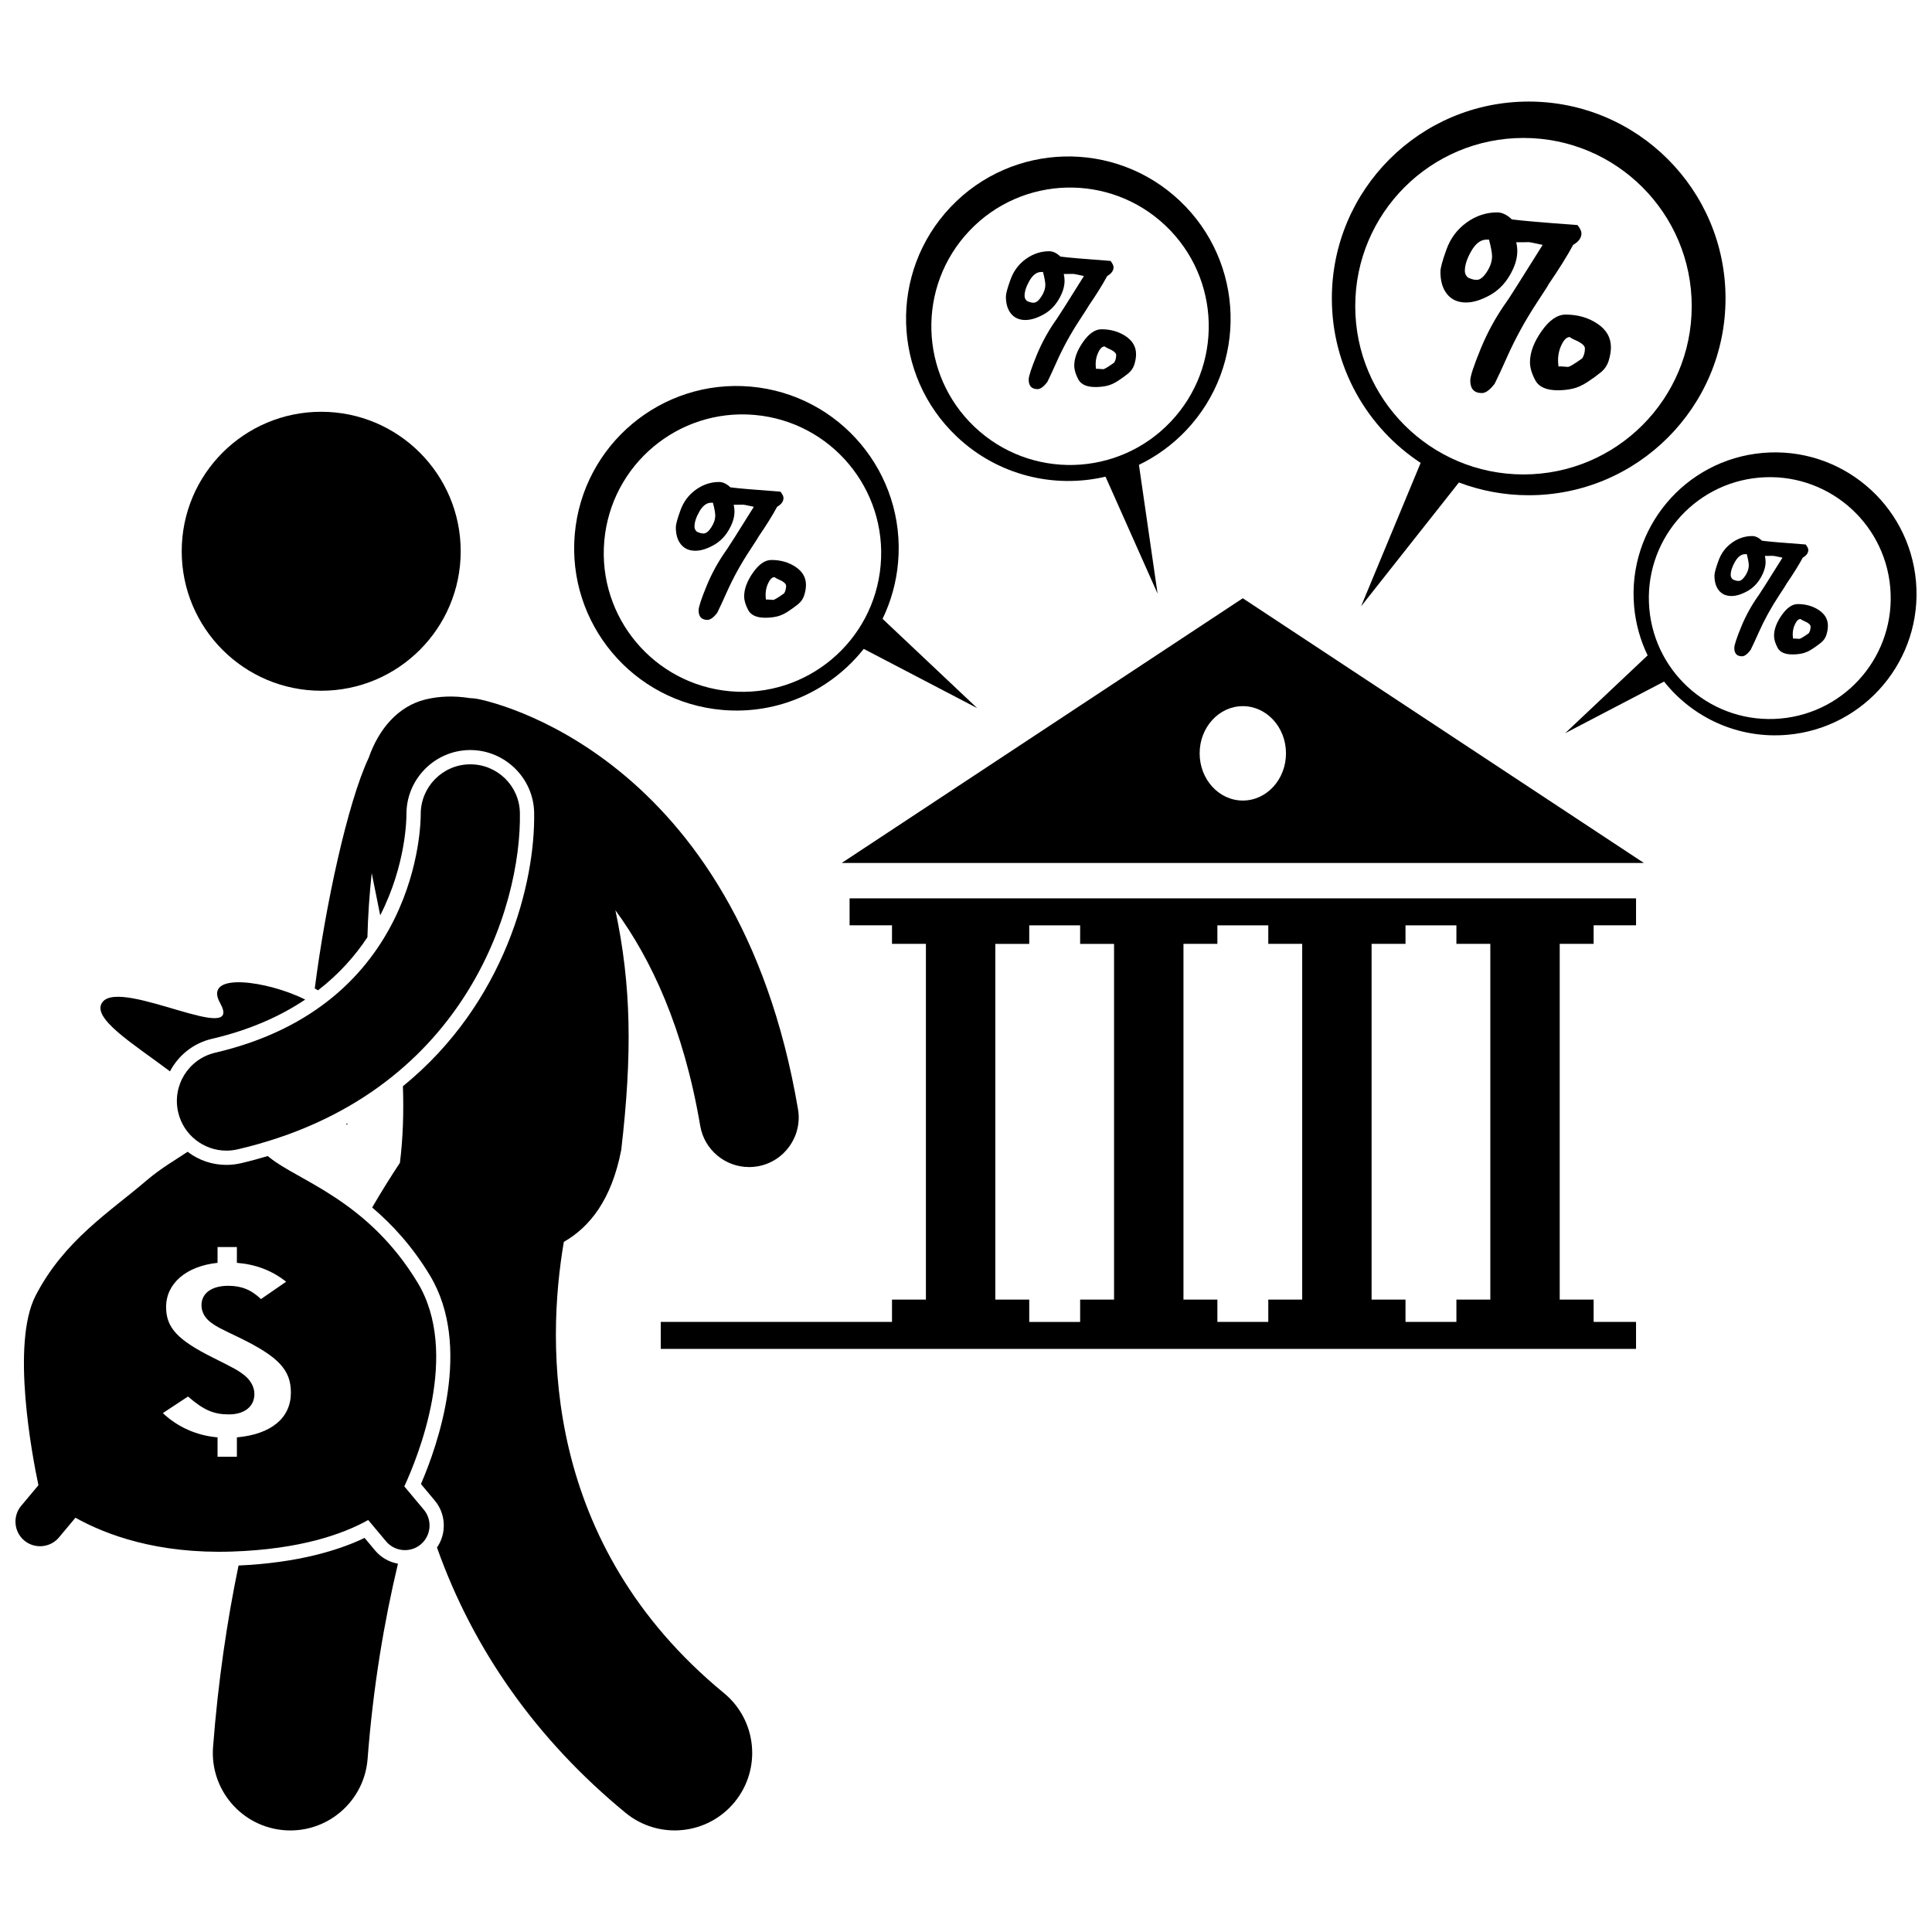
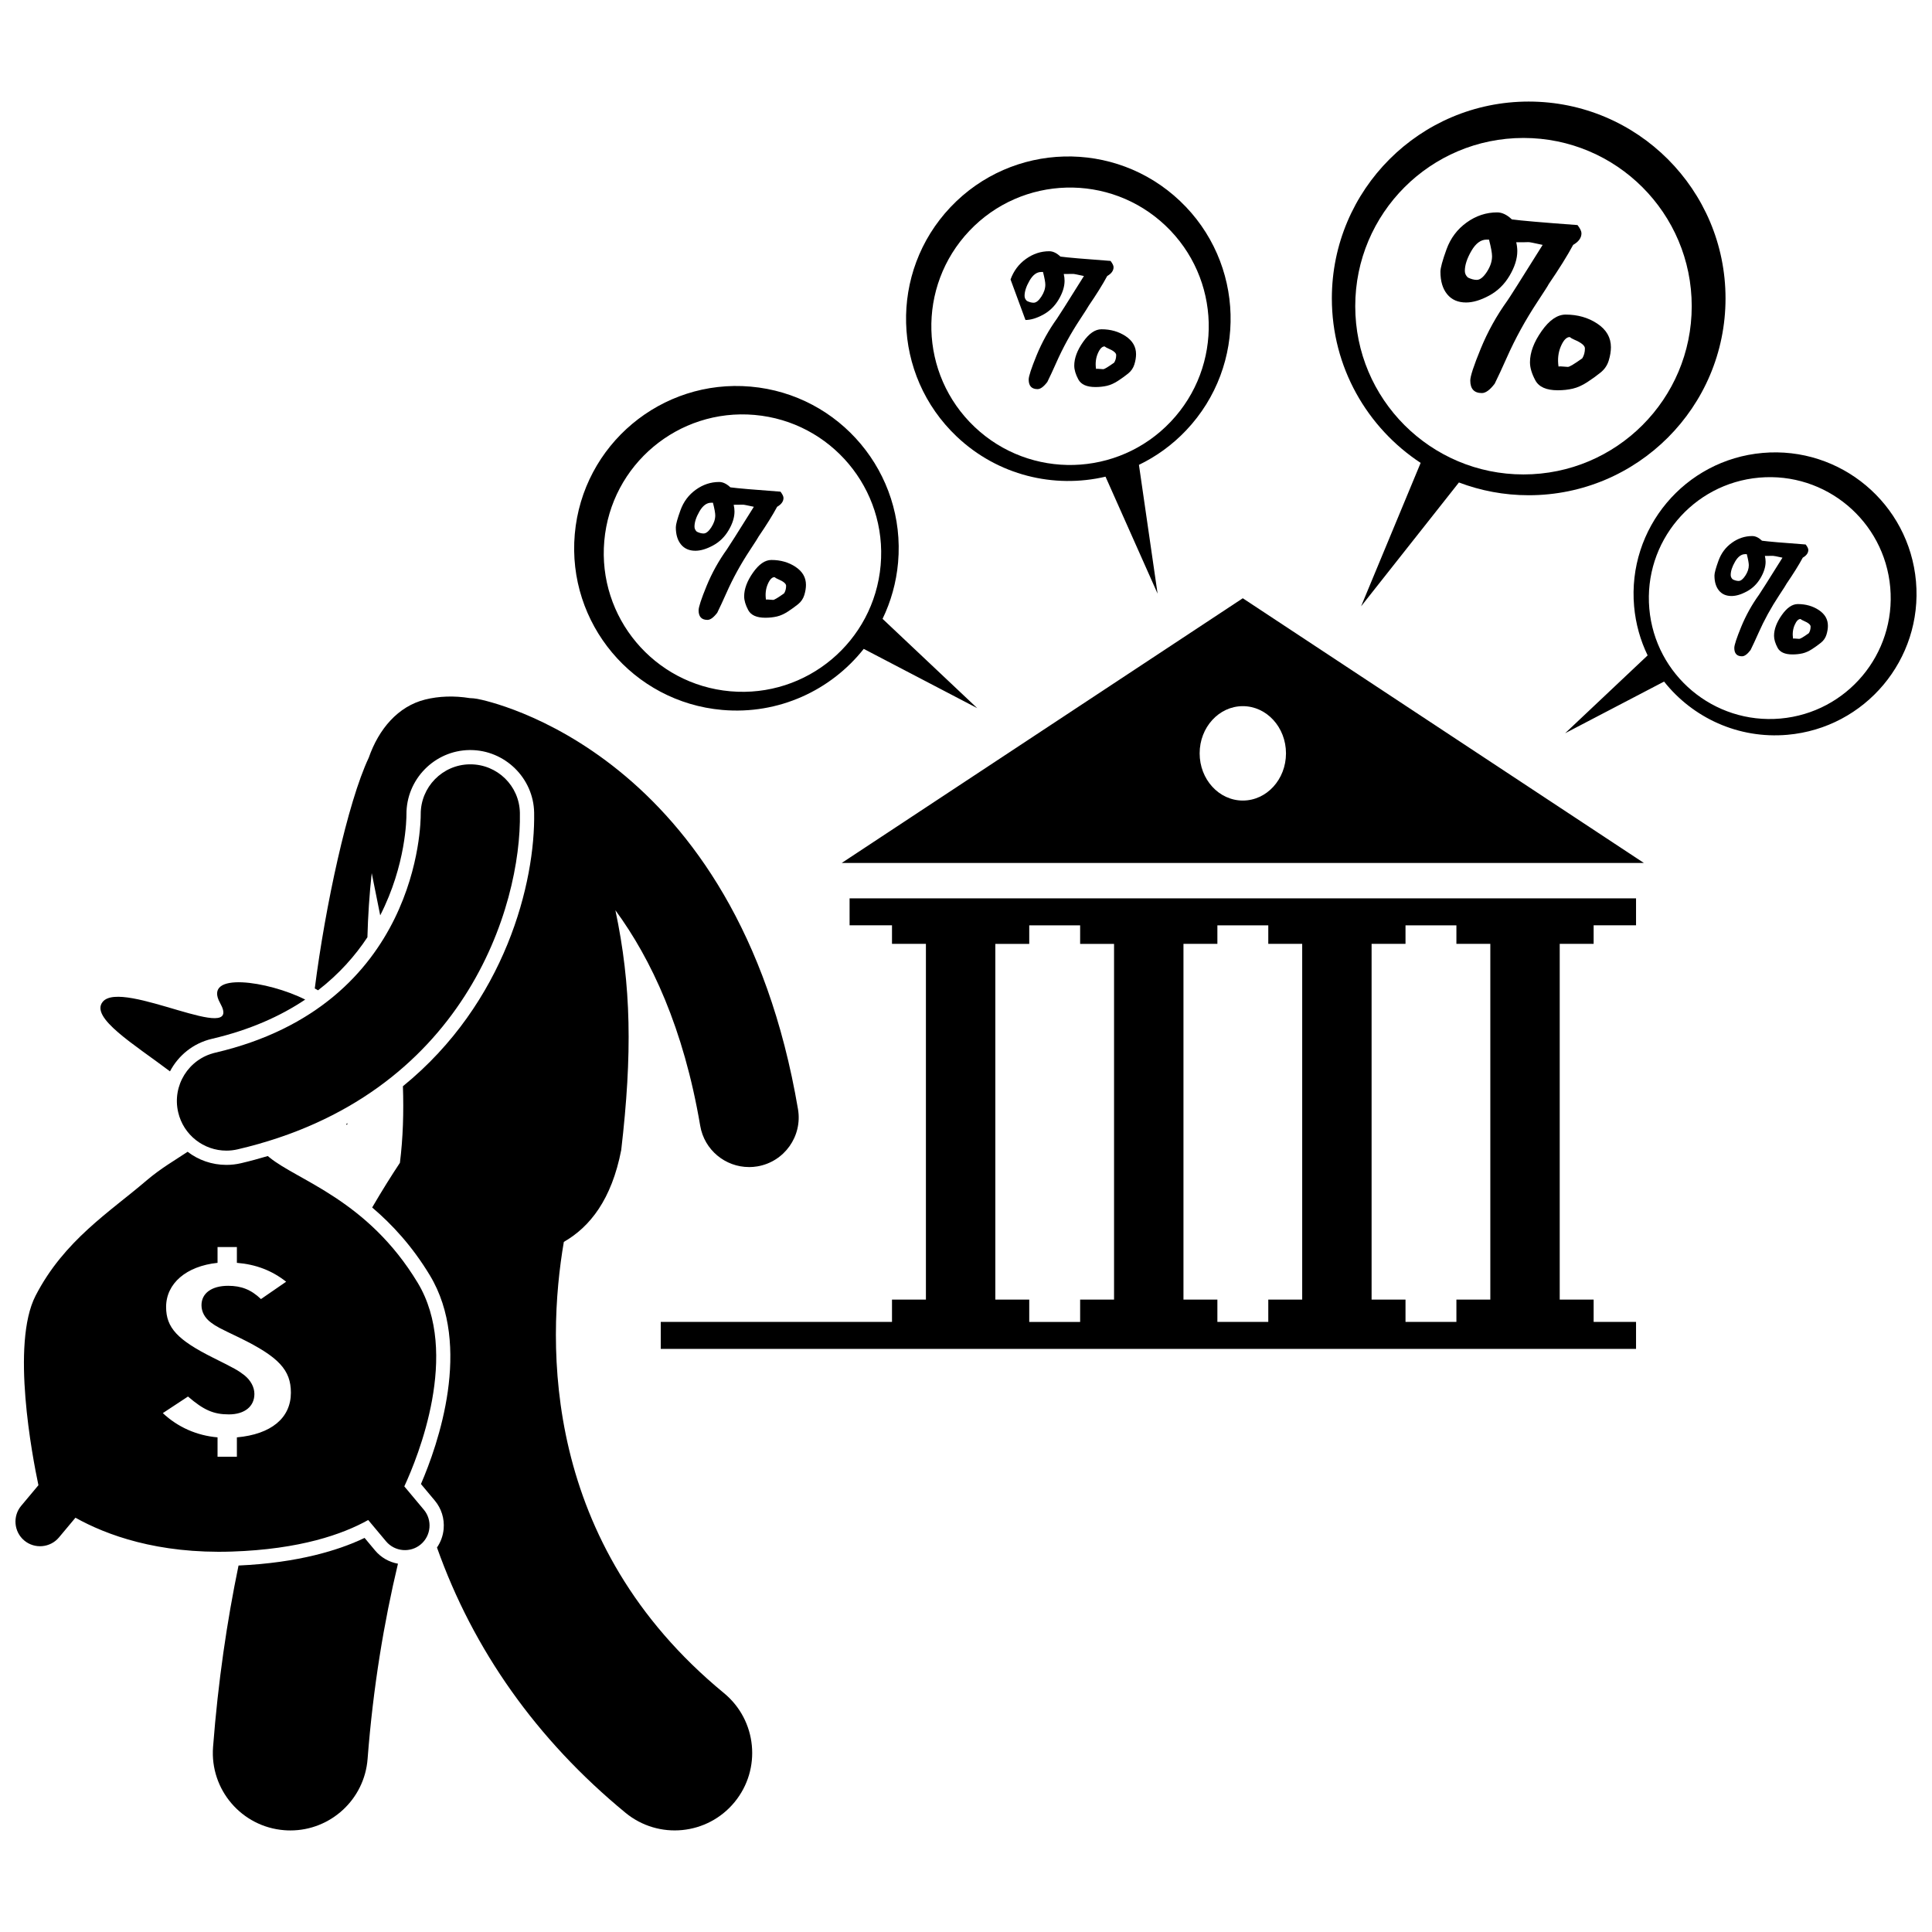
<svg xmlns="http://www.w3.org/2000/svg" width="800px" height="800px" version="1.1" viewBox="144 144 512 512">
  <defs>
    <clipPath id="b">
      <path d="m148.09 449h111.91v107h-111.91z" />
    </clipPath>
    <clipPath id="a">
      <path d="m558 263h93.902v76h-93.902z" />
    </clipPath>
  </defs>
  <path d="m367.07 372.69h212.57l-106.29-70.145zm117.73-29.043c0 6.91-5.121 12.508-11.441 12.508s-11.441-5.602-11.441-12.508c0-6.91 5.121-12.508 11.441-12.508s11.441 5.602 11.441 12.508z" />
  <path d="m369.15 389.22h11.238v4.914h8.988v94.27h-8.988v5.918h-61.281v7.148h258.46v-7.148h-11.238v-5.918h-8.988v-94.27h8.988v-4.914h11.238v-7.148h-208.42zm38.621 99.188v-94.27h8.988v-4.914h13.488v4.914h8.988v94.27h-8.988v5.918h-13.488v-5.918zm81.324-94.273v94.27h-8.988v5.918h-13.488v-5.918h-8.988v-94.27h8.988v-4.914h13.488v4.914zm49.855 0v94.27h-8.988v5.918h-13.488v-5.918h-8.988v-94.27h8.988v-4.914h13.488v4.914z" />
  <path d="m236.11 441.66c-0.117 0.062-0.234 0.129-0.352 0.191 0.062 0.105 0.125 0.219 0.191 0.324 0.047-0.172 0.105-0.34 0.16-0.516z" />
  <path d="m243.4 554.89-2.781-3.328c-6.738 3.219-17.465 6.598-33.406 7.32-3.051 14.727-5.418 30.75-6.75 48.09-0.867 11.309 7.594 21.184 18.902 22.051 0.535 0.043 1.066 0.062 1.598 0.062 10.625 0 19.625-8.191 20.453-18.961 1.469-19.086 4.367-36.305 8.047-51.73-2.359-0.426-4.504-1.645-6.062-3.504z" />
  <path d="m342.5 453.29c0.73 0 1.473-0.062 2.219-0.188 7.156-1.215 11.973-8.004 10.758-15.16-16.09-94.719-82.16-108.2-84.965-108.73-0.68-0.129-1.352-0.184-2.023-0.207-4.152-0.672-8.199-0.52-11.824 0.383-7.176 1.789-12.289 7.793-14.945 15.418-5.598 11.848-11.527 39.344-14.301 61.145 0.297 0.16 0.578 0.328 0.863 0.492 5.586-4.32 9.848-9.16 13.086-14.059 0.152-5.676 0.52-11.348 1.141-17 0.723 3.57 1.488 7.309 2.25 11.195 6.867-13.43 6.957-25.754 6.953-26.738-0.062-9.297 7.434-16.953 16.715-17.07h0.211c9.16 0 16.75 7.438 16.914 16.578 0.332 18.371-7.551 50.375-34.777 72.516 0.238 6.891 0.031 13.707-0.793 20.289-2.285 3.449-4.762 7.394-7.356 11.844 5.269 4.469 10.613 10.234 15.289 17.977 11.32 18.738 2.144 44.879-2.359 55.309l3.66 4.375c1.762 2.106 2.598 4.777 2.356 7.527-0.16 1.797-0.777 3.477-1.77 4.918 9.602 27.109 26.426 50.938 49.953 70.297 8.758 7.207 21.703 5.949 28.906-2.809 7.207-8.758 5.949-21.699-2.809-28.906-48.164-39.633-47.078-92.387-42.43-119.57 6.949-3.992 12.664-11.262 15.207-24.336 2.961-25.441 2.68-43.641-1.543-63.555 9.496 12.938 18.086 31.258 22.477 57.113 1.086 6.41 6.644 10.945 12.938 10.945z" />
-   <path d="m266.09 290.09c0 20.414-16.551 36.965-36.969 36.965-20.414 0-36.965-16.551-36.965-36.965 0-20.414 16.551-36.965 36.965-36.965 20.418 0 36.969 16.551 36.969 36.965" />
  <path d="m200.16 419.3c10.098-2.356 18.191-6.027 24.723-10.402-9.773-4.93-27.293-7.566-22.551 0.922 6.527 11.684-25.945-6.527-31.098-0.344-3.488 4.188 8.453 11.367 17.812 18.449 2.207-4.203 6.144-7.465 11.113-8.625z" />
  <g clip-path="url(#b)">
    <path d="m256.32 544.09-5.172-6.184c3.617-7.816 14.832-35.273 3.539-53.969-13.289-21.992-31.73-27.031-39.289-33.219-0.152-0.125-0.285-0.234-0.434-0.355-2.305 0.684-4.656 1.332-7.102 1.902-1.266 0.297-2.566 0.445-3.859 0.445-3.848 0-7.418-1.281-10.285-3.477-3.137 2.113-7.113 4.367-10.965 7.672-9.621 8.246-21.766 15.805-29.324 30.469-6.574 12.754-0.848 42.648 0.754 50.223l-4.57 5.461c-2.305 2.754-1.934 6.894 0.816 9.195 2.754 2.305 6.891 1.934 9.195-0.816l4.371-5.227c8.156 4.562 21.762 9.617 41.43 8.973 18.129-0.594 29.441-4.613 36.152-8.363l4.727 5.648c2.305 2.754 6.445 3.125 9.195 0.816 2.754-2.301 3.125-6.441 0.82-9.195zm-49.543-19.176v5.141h-5.125v-5.141c-5.512-0.473-10.539-2.703-14.504-6.426l6.672-4.394c4.156 3.582 6.766 4.734 10.828 4.734 4.16 0 6.769-2.098 6.769-5.41 0-1.824-0.969-3.582-2.609-4.934-1.645-1.285-2.609-1.828-8.316-4.664-9.477-4.734-12.473-7.981-12.473-13.457 0-6.219 5.316-10.82 13.633-11.699v-4.191h5.125v4.191c5.027 0.406 9.281 2.027 13.055 5.004l-6.672 4.598c-2.609-2.504-5.219-3.516-8.703-3.516-4.352 0-7.059 1.961-7.059 5.141 0 1.758 0.867 3.383 2.516 4.598 1.449 1.082 2.129 1.418 7.637 4.055 10.348 5.07 13.539 8.52 13.539 14.539-0.004 6.695-5.223 11.02-14.312 11.832z" />
  </g>
  <path d="m204 448.93c0.988 0 1.996-0.113 3-0.348 60.164-14.039 75.219-64.457 74.777-89.16-0.129-7.172-5.984-12.867-13.137-12.867h-0.164c-7.231 0.09-13.031 6.039-12.98 13.266 0.012 2.059-0.293 50.516-54.465 63.156-7.07 1.652-11.461 8.719-9.812 15.785 1.41 6.074 6.812 10.168 12.781 10.168z" />
  <path d="m530.63 271.86c5.746 2.18 11.977 3.383 18.488 3.383 28.809 0 52.164-23.355 52.164-52.164 0-28.809-23.355-52.164-52.164-52.164-28.809 0-52.164 23.355-52.164 52.164 0 18.23 9.359 34.27 23.531 43.594l-15.781 38.004zm-27.477-46.715c0-24.625 19.965-44.586 44.586-44.586 24.625 0 44.586 19.965 44.586 44.586 0 24.625-19.965 44.586-44.586 44.586-24.625 0.004-44.586-19.961-44.586-44.586z" />
  <path d="m372.9 315.96 30.074 15.703-25.086-23.664c2.203-4.562 3.641-9.59 4.113-14.938 2.078-23.66-15.414-44.527-39.074-46.605-23.656-2.082-44.523 15.418-46.605 39.078-2.078 23.66 15.414 44.527 39.074 46.605 14.977 1.316 28.824-5.215 37.504-16.18zm-35.355 11.238c-20.223-1.777-35.18-19.613-33.402-39.836 1.777-20.223 19.613-35.18 39.836-33.402 20.223 1.777 35.18 19.613 33.402 39.836-1.777 20.227-19.613 35.18-39.836 33.402z" />
  <path d="m554.39 219.36-0.035 0.035c2.824-4.129 5.008-7.633 6.547-10.5 1.469-0.84 2.203-1.867 2.203-3.078 0-0.539-0.352-1.262-1.051-2.172-9.238-0.676-15.039-1.18-17.395-1.504-1.305-1.234-2.602-1.855-3.883-1.855-2.918 0-5.617 0.891-8.102 2.68-2.484 1.785-4.266 4.16-5.336 7.121-1.074 2.965-1.609 4.934-1.609 5.918 0 2.519 0.594 4.512 1.785 5.969 1.191 1.457 2.859 2.188 5.008 2.188 1.82 0 3.856-0.605 6.106-1.82 2.254-1.211 4.062-2.977 5.426-5.285 1.363-2.309 2.047-4.481 2.047-6.508 0-0.746-0.094-1.531-0.281-2.348 1.914 0 2.988-0.012 3.219-0.035 0.234-0.023 1.492 0.223 3.781 0.734-5.809 9.289-8.926 14.211-9.344 14.77-2.871 3.992-5.227 8.238-7.07 12.742-1.848 4.496-2.766 7.309-2.766 8.43 0 2.219 1.027 3.324 3.078 3.324 1.004 0 2.137-0.828 3.394-2.484 0.93-1.891 1.996-4.176 3.184-6.859 2.238-5.062 4.969-10.031 8.188-14.91 1.801-2.731 2.769-4.246 2.906-4.551zm-16.359-3.305c-0.922 1.41-1.812 2.117-2.68 2.117-0.723 0-1.504-0.211-2.348-0.629-0.539-0.492-0.805-1.074-0.805-1.75 0-1.543 0.578-3.309 1.734-5.305 1.156-1.996 2.504-2.992 4.043-2.992h0.629c0.539 2.102 0.805 3.57 0.805 4.41 0.004 1.352-0.457 2.734-1.379 4.148z" />
  <path d="m552.54 231.75c-2.055 2.918-3.082 5.668-3.082 8.258 0 1.422 0.473 3.016 1.418 4.777 0.945 1.762 2.922 2.641 5.93 2.641 1.449 0 2.789-0.145 4.023-0.438 1.238-0.293 2.508-0.863 3.816-1.715 1.305-0.852 2.484-1.703 3.535-2.555 1.051-0.852 1.77-1.906 2.152-3.168 0.383-1.262 0.578-2.438 0.578-3.535 0-2.566-1.203-4.648-3.606-6.246-2.402-1.598-5.203-2.398-8.398-2.398-2.191 0.004-4.316 1.461-6.367 4.379zm8.68 2.273c1.867 0.793 2.801 1.562 2.801 2.309 0 1.004-0.234 1.879-0.699 2.625-2.125 1.52-3.394 2.277-3.816 2.277l-1.961-0.141-0.523 0.035c-0.281-1.961-0.07-3.75 0.633-5.375 0.699-1.621 1.48-2.43 2.344-2.43 0.344 0.281 0.754 0.516 1.223 0.699z" />
  <path d="m354.84 294.23c-1.836-1.219-3.973-1.832-6.414-1.832-1.676 0-3.297 1.113-4.863 3.34-1.566 2.227-2.352 4.328-2.352 6.305 0 1.086 0.363 2.301 1.082 3.648 0.723 1.344 2.231 2.016 4.527 2.016 1.105 0 2.129-0.113 3.074-0.332 0.945-0.223 1.914-0.66 2.91-1.309 0.996-0.652 1.898-1.301 2.699-1.949 0.801-0.648 1.348-1.453 1.645-2.418 0.293-0.961 0.441-1.859 0.441-2.699 0.004-1.961-0.918-3.547-2.75-4.769zm-3.043 7.012c-1.621 1.16-2.59 1.738-2.91 1.738l-1.496-0.105-0.402 0.027c-0.215-1.496-0.055-2.863 0.48-4.102s1.129-1.855 1.789-1.855c0.266 0.215 0.578 0.395 0.934 0.535 1.426 0.605 2.137 1.195 2.137 1.762 0 0.766-0.176 1.434-0.531 2z" />
  <path d="m344.98 286.29-0.027 0.027c2.156-3.152 3.82-5.824 4.996-8.016 1.121-0.641 1.684-1.426 1.684-2.348 0-0.41-0.266-0.961-0.801-1.656-7.051-0.516-11.477-0.898-13.277-1.148-0.996-0.941-1.984-1.418-2.965-1.418-2.227 0-4.285 0.68-6.184 2.043s-3.254 3.176-4.074 5.438c-0.82 2.262-1.23 3.766-1.23 4.516 0 1.926 0.453 3.441 1.363 4.555 0.91 1.113 2.184 1.672 3.82 1.672 1.387 0 2.941-0.465 4.66-1.391 1.719-0.926 3.102-2.269 4.141-4.035 1.043-1.762 1.562-3.418 1.562-4.969 0-0.57-0.07-1.168-0.215-1.789 1.461 0 2.281-0.008 2.457-0.027 0.176-0.016 1.141 0.172 2.887 0.559-4.434 7.09-6.812 10.848-7.133 11.273-2.191 3.047-3.988 6.289-5.398 9.723-1.406 3.438-2.109 5.582-2.109 6.438 0 1.691 0.785 2.539 2.348 2.539 0.766 0 1.629-0.633 2.594-1.898 0.711-1.441 1.52-3.188 2.43-5.234 1.707-3.863 3.793-7.656 6.25-11.379 1.375-2.086 2.113-3.242 2.223-3.473zm-12.488-2.523c-0.703 1.078-1.387 1.613-2.043 1.613-0.551 0-1.148-0.16-1.789-0.48-0.41-0.375-0.613-0.82-0.613-1.336 0-1.176 0.441-2.523 1.324-4.047 0.883-1.52 1.91-2.285 3.086-2.285h0.48c0.41 1.602 0.613 2.723 0.613 3.367-0.004 1.035-0.355 2.09-1.059 3.168z" />
  <g clip-path="url(#a)">
    <path d="m611.12 264.03c-20.629 1.812-35.879 20.004-34.066 40.633 0.41 4.664 1.664 9.047 3.586 13.023l-21.867 20.629 26.223-13.691c7.57 9.559 19.641 15.25 32.695 14.105 20.629-1.812 35.879-20.004 34.066-40.633-1.82-20.625-20.008-35.879-40.637-34.066zm4.695 70.395c-17.633 1.551-33.184-11.488-34.73-29.121-1.551-17.633 11.488-33.184 29.121-34.73 17.633-1.551 33.184 11.488 34.73 29.121 1.547 17.629-11.488 33.18-29.121 34.73z" />
  </g>
  <path d="m626.02 305.68c-1.598-1.062-3.465-1.594-5.59-1.594-1.457 0-2.875 0.973-4.238 2.91-1.367 1.941-2.051 3.773-2.051 5.496 0 0.945 0.316 2.008 0.941 3.18 0.629 1.172 1.945 1.758 3.945 1.758 0.961 0 1.855-0.098 2.68-0.289 0.824-0.195 1.668-0.574 2.539-1.141 0.867-0.566 1.656-1.133 2.352-1.699 0.699-0.566 1.176-1.27 1.434-2.109 0.258-0.84 0.383-1.621 0.383-2.352 0.004-1.711-0.797-3.098-2.394-4.16zm-2.656 6.113c-1.414 1.012-2.258 1.512-2.539 1.512l-1.305-0.094-0.348 0.023c-0.188-1.305-0.047-2.496 0.418-3.574 0.465-1.078 0.984-1.617 1.559-1.617 0.234 0.188 0.504 0.34 0.816 0.465 1.242 0.527 1.863 1.043 1.863 1.539 0 0.668-0.156 1.25-0.465 1.746z" />
  <path d="m617.42 298.75-0.023 0.023c1.879-2.75 3.332-5.078 4.356-6.988 0.977-0.559 1.469-1.242 1.469-2.047 0-0.359-0.234-0.84-0.699-1.445-6.148-0.449-10.008-0.785-11.574-1-0.867-0.82-1.73-1.234-2.586-1.234-1.941 0-3.738 0.594-5.391 1.781-1.656 1.188-2.836 2.766-3.551 4.738-0.715 1.973-1.07 3.285-1.07 3.938 0 1.676 0.395 3 1.188 3.973 0.793 0.973 1.902 1.457 3.332 1.457 1.211 0 2.566-0.402 4.062-1.211 1.5-0.809 2.703-1.98 3.609-3.516s1.363-2.981 1.363-4.332c0-0.496-0.062-1.016-0.188-1.562 1.273 0 1.988-0.008 2.141-0.023 0.156-0.016 0.992 0.148 2.516 0.488-3.867 6.18-5.938 9.453-6.219 9.828-1.91 2.656-3.477 5.481-4.707 8.477-1.227 2.996-1.84 4.867-1.84 5.613 0 1.477 0.684 2.215 2.047 2.215 0.668 0 1.422-0.551 2.262-1.656 0.621-1.258 1.328-2.777 2.121-4.566 1.488-3.371 3.309-6.676 5.449-9.922 1.199-1.816 1.844-2.824 1.934-3.027zm-10.887-2.199c-0.613 0.941-1.207 1.406-1.781 1.406-0.48 0-1.004-0.141-1.562-0.418-0.359-0.328-0.535-0.715-0.535-1.164 0-1.023 0.383-2.203 1.152-3.527 0.77-1.328 1.664-1.992 2.691-1.992h0.418c0.359 1.398 0.535 2.375 0.535 2.934 0.004 0.902-0.305 1.82-0.918 2.762z" />
  <path d="m395.9 198.89c-16.336 17.242-15.602 44.461 1.641 60.797 10.91 10.336 25.816 13.832 39.434 10.637l13.797 30.996-4.941-34.129c4.562-2.203 8.816-5.25 12.508-9.145 16.336-17.242 15.602-44.461-1.641-60.797-17.242-16.336-44.461-15.602-60.797 1.641zm56.957 4.891c14.738 13.965 15.363 37.23 1.402 51.969-13.965 14.738-37.23 15.367-51.969 1.402-14.738-13.965-15.363-37.23-1.402-51.969 13.961-14.738 37.23-15.367 51.969-1.402z" />
-   <path d="m415.76 228.8c1.387 0 2.941-0.465 4.66-1.391 1.719-0.926 3.098-2.269 4.141-4.035 1.043-1.762 1.562-3.418 1.562-4.969 0-0.57-0.07-1.168-0.215-1.789 1.461 0 2.281-0.008 2.457-0.027 0.176-0.016 1.141 0.172 2.887 0.559-4.434 7.09-6.812 10.848-7.133 11.273-2.191 3.047-3.988 6.289-5.398 9.723-1.406 3.438-2.109 5.582-2.109 6.438 0 1.691 0.785 2.539 2.348 2.539 0.766 0 1.629-0.633 2.594-1.898 0.711-1.441 1.523-3.188 2.43-5.234 1.711-3.863 3.793-7.656 6.25-11.379 1.371-2.086 2.109-3.242 2.219-3.473l-0.027 0.027c2.156-3.152 3.82-5.824 4.996-8.016 1.121-0.641 1.684-1.426 1.684-2.348 0-0.41-0.266-0.961-0.801-1.656-7.051-0.516-11.477-0.898-13.277-1.148-0.996-0.941-1.984-1.418-2.965-1.418-2.227 0-4.285 0.68-6.184 2.043s-3.254 3.176-4.074 5.438c-0.82 2.262-1.23 3.766-1.23 4.516 0 1.926 0.453 3.441 1.363 4.555 0.914 1.113 2.188 1.672 3.824 1.672zm1.082-10.434c0.883-1.523 1.91-2.285 3.086-2.285h0.48c0.41 1.602 0.613 2.723 0.613 3.367 0 1.031-0.352 2.09-1.055 3.164-0.703 1.078-1.387 1.613-2.043 1.613-0.551 0-1.148-0.16-1.789-0.48-0.41-0.375-0.613-0.82-0.613-1.336 0-1.168 0.441-2.519 1.32-4.043z" />
+   <path d="m415.76 228.8c1.387 0 2.941-0.465 4.66-1.391 1.719-0.926 3.098-2.269 4.141-4.035 1.043-1.762 1.562-3.418 1.562-4.969 0-0.57-0.07-1.168-0.215-1.789 1.461 0 2.281-0.008 2.457-0.027 0.176-0.016 1.141 0.172 2.887 0.559-4.434 7.09-6.812 10.848-7.133 11.273-2.191 3.047-3.988 6.289-5.398 9.723-1.406 3.438-2.109 5.582-2.109 6.438 0 1.691 0.785 2.539 2.348 2.539 0.766 0 1.629-0.633 2.594-1.898 0.711-1.441 1.523-3.188 2.43-5.234 1.711-3.863 3.793-7.656 6.25-11.379 1.371-2.086 2.109-3.242 2.219-3.473l-0.027 0.027c2.156-3.152 3.82-5.824 4.996-8.016 1.121-0.641 1.684-1.426 1.684-2.348 0-0.41-0.266-0.961-0.801-1.656-7.051-0.516-11.477-0.898-13.277-1.148-0.996-0.941-1.984-1.418-2.965-1.418-2.227 0-4.285 0.68-6.184 2.043s-3.254 3.176-4.074 5.438zm1.082-10.434c0.883-1.523 1.91-2.285 3.086-2.285h0.48c0.41 1.602 0.613 2.723 0.613 3.367 0 1.031-0.352 2.09-1.055 3.164-0.703 1.078-1.387 1.613-2.043 1.613-0.551 0-1.148-0.16-1.789-0.48-0.41-0.375-0.613-0.82-0.613-1.336 0-1.168 0.441-2.519 1.32-4.043z" />
  <path d="m431.04 234.6c-1.566 2.227-2.352 4.328-2.352 6.305 0 1.086 0.363 2.301 1.082 3.648 0.723 1.344 2.231 2.016 4.527 2.016 1.105 0 2.129-0.113 3.074-0.332 0.945-0.223 1.914-0.66 2.91-1.309 0.996-0.652 1.898-1.301 2.699-1.949 0.801-0.648 1.348-1.453 1.645-2.418 0.293-0.961 0.441-1.859 0.441-2.699 0-1.961-0.918-3.547-2.75-4.769-1.836-1.219-3.973-1.832-6.414-1.832-1.676 0-3.297 1.113-4.863 3.34zm6.625 1.734c1.426 0.605 2.137 1.195 2.137 1.762 0 0.766-0.18 1.434-0.535 2.004-1.621 1.16-2.59 1.738-2.91 1.738l-1.496-0.105-0.402 0.027c-0.215-1.496-0.055-2.863 0.48-4.102 0.535-1.238 1.129-1.855 1.789-1.855 0.27 0.211 0.582 0.391 0.938 0.531z" />
</svg>